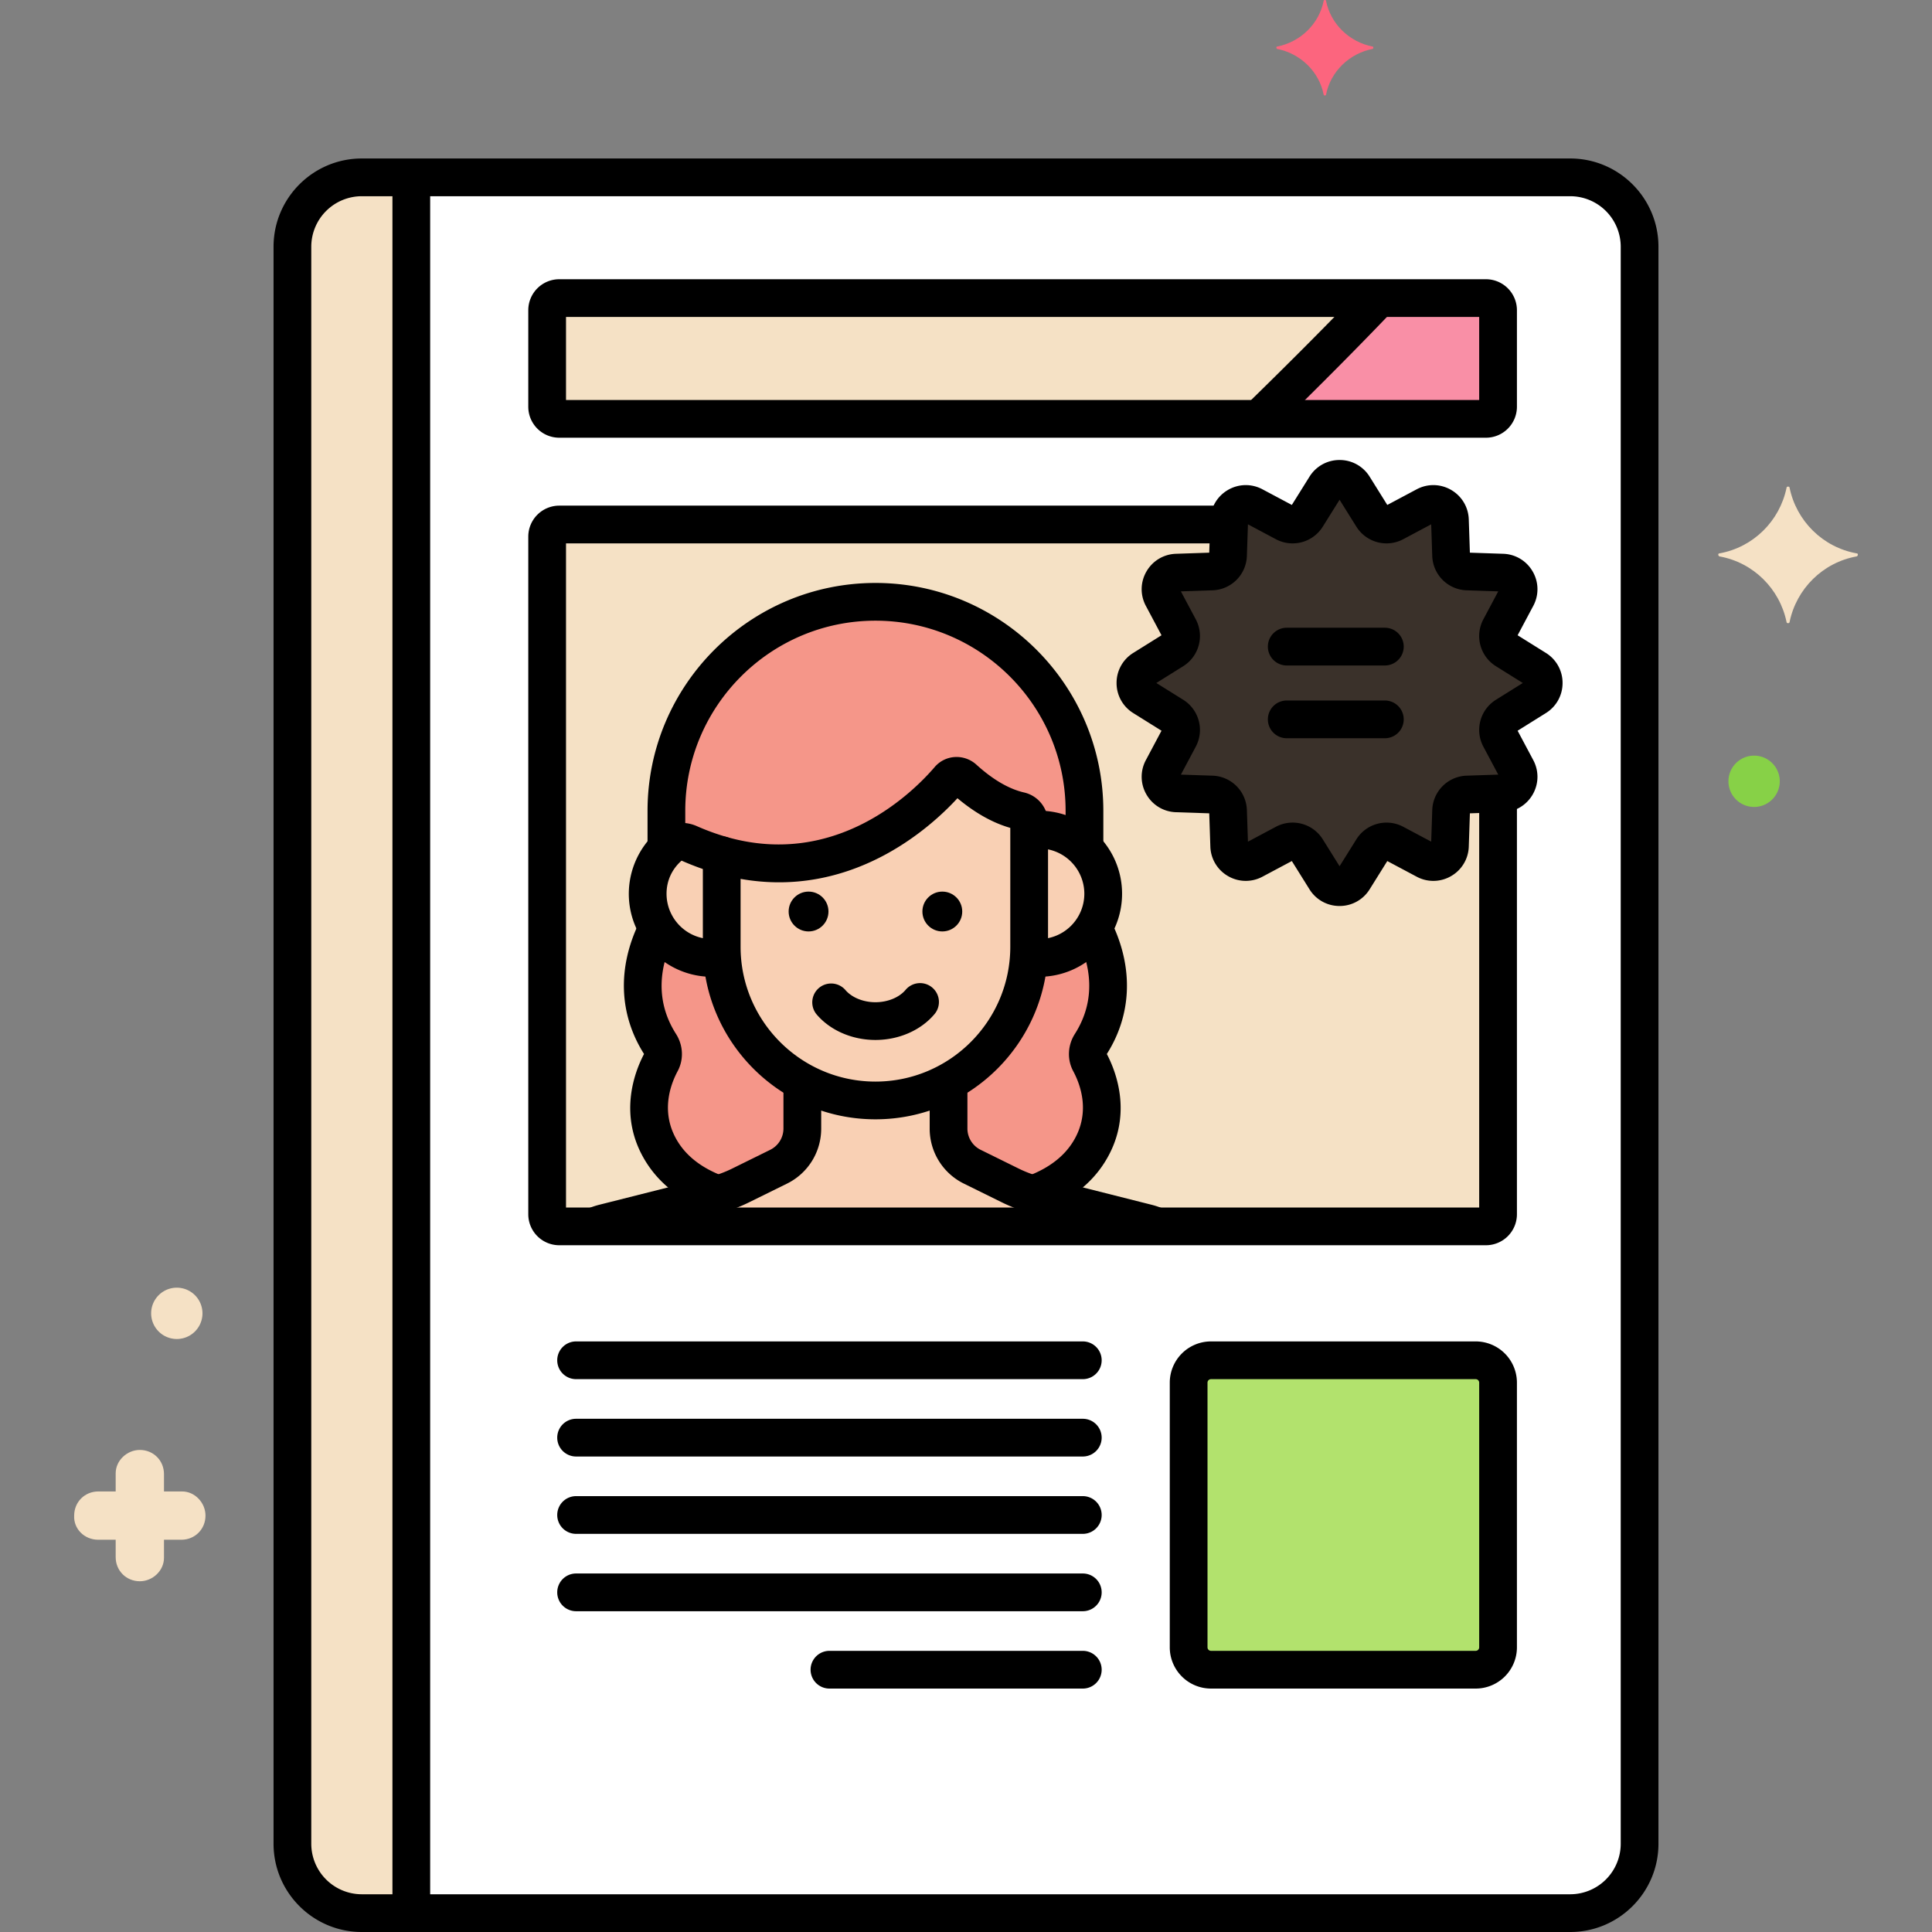
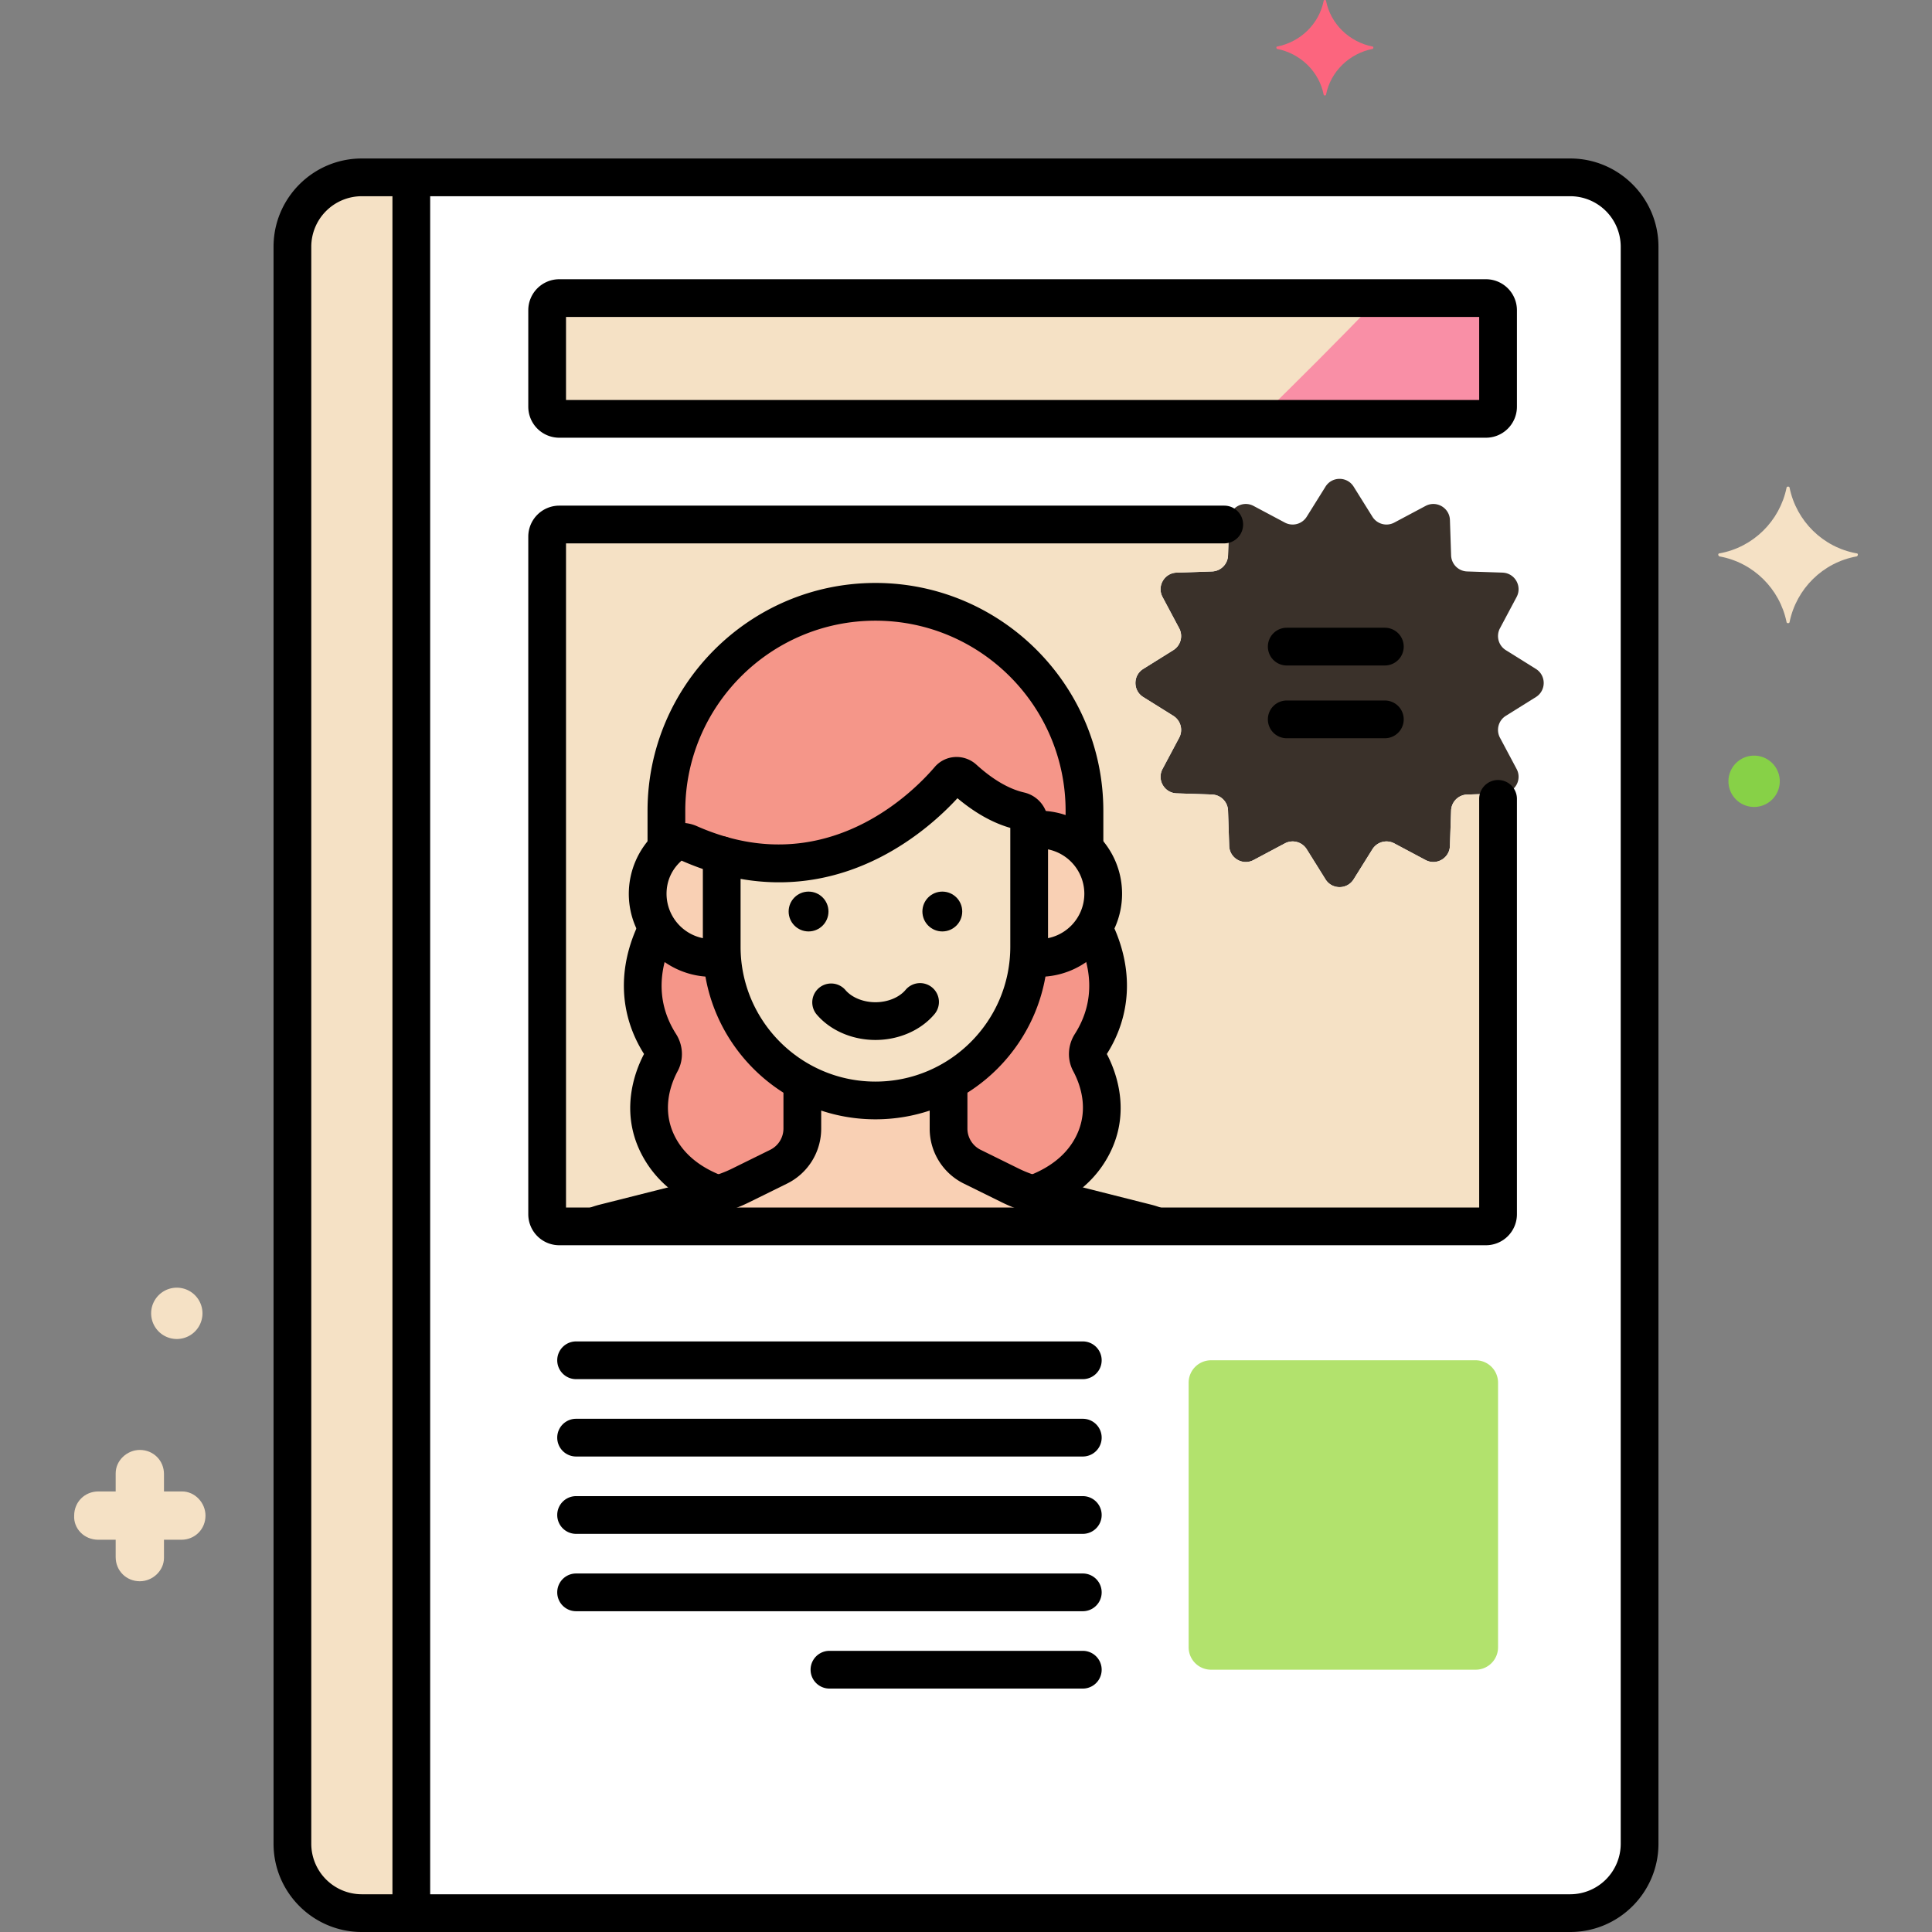
<svg xmlns="http://www.w3.org/2000/svg" version="1.1" width="512" height="512" x="0" y="0" viewBox="0 0 256 256" style="enable-background:new 0 0 512 512" xml:space="preserve" class="">
  <rect x="0" y="0" width="256" height="256" fill="#808080" stroke="none" />
  <g>
    <path fill="#FFFFFF" d="M208.061 23.5H47.939c-5.056 0-9.193 4.137-9.193 9.193v211.615c0 5.056 4.137 9.193 9.193 9.193h160.122c5.056 0 9.193-4.137 9.193-9.193V32.693c0-5.056-4.137-9.193-9.193-9.193z" opacity="1" data-original="#dae6f1" class="" />
-     <path fill="#F5E1C5" d="M47.939 23.5c-5.056 0-9.193 4.137-9.193 9.193v211.615c0 5.056 4.137 9.193 9.193 9.193H54.5v-230h-6.561z" opacity="1" data-original="#966aea" class="" />
+     <path fill="#F5E1C5" d="M47.939 23.5c-5.056 0-9.193 4.137-9.193 9.193v211.615c0 5.056 4.137 9.193 9.193 9.193H54.5v-230z" opacity="1" data-original="#966aea" class="" />
    <path fill="#F5E1C5" d="M196.896 39.5H74.104c-.886 0-1.604.718-1.604 1.604v12.793c0 .886.718 1.604 1.604 1.604h122.793c.886 0 1.604-.718 1.604-1.604V41.104a1.605 1.605 0 0 0-1.605-1.604z" opacity="1" data-original="#f5c84c" class="" />
    <path fill="#F98FA6" d="M196.896 39.5h-14.194c-5.27 5.529-11.213 11.428-15.898 16h30.092c.886 0 1.604-.718 1.604-1.604V41.104c0-.886-.718-1.604-1.604-1.604z" opacity="1" data-original="#f98fa6" class="" />
    <path fill="#B2E26D" d="M195.541 180.245H160.46a2.968 2.968 0 0 0-2.959 2.959v35.081a2.968 2.968 0 0 0 2.959 2.959h35.081a2.968 2.968 0 0 0 2.959-2.959v-35.081a2.968 2.968 0 0 0-2.959-2.959z" opacity="1" data-original="#b2e26d" class="" />
    <path fill="#3A312A" d="m203.515 88.636-3.986-2.489a2.197 2.197 0 0 1-.776-2.897l2.206-4.144c.764-1.435-.241-3.175-1.866-3.229l-4.69-.157a2.198 2.198 0 0 1-2.123-2.123l-.157-4.691c-.054-1.625-1.794-2.63-3.229-1.866l-4.144 2.206a2.197 2.197 0 0 1-2.897-.776l-2.489-3.986c-.861-1.378-2.867-1.378-3.728 0l-2.489 3.986a2.197 2.197 0 0 1-2.897.776l-4.144-2.206c-1.435-.764-3.175.241-3.229 1.866l-.157 4.69a2.198 2.198 0 0 1-2.123 2.123l-4.691.157c-1.625.054-2.63 1.794-1.866 3.229l2.206 4.144a2.197 2.197 0 0 1-.776 2.897l-3.986 2.489c-1.378.861-1.378 2.867 0 3.728l3.986 2.489a2.197 2.197 0 0 1 .776 2.897l-2.206 4.144c-.764 1.435.241 3.175 1.866 3.229l4.69.157a2.198 2.198 0 0 1 2.123 2.123l.157 4.691c.054 1.625 1.794 2.63 3.229 1.866l4.144-2.206a2.197 2.197 0 0 1 2.897.776l2.489 3.986c.861 1.378 2.867 1.378 3.728 0l2.489-3.986a2.197 2.197 0 0 1 2.897-.776l4.144 2.206c1.435.764 3.175-.241 3.229-1.866l.157-4.69a2.198 2.198 0 0 1 2.123-2.123l4.691-.157c1.625-.054 2.63-1.794 1.866-3.229l-2.206-4.144a2.197 2.197 0 0 1 .776-2.897l3.986-2.489c1.378-.861 1.378-2.867 0-3.728z" opacity="1" data-original="#fca265" class="" />
    <path fill="#F5E1C5" d="M194.403 105.281a2.198 2.198 0 0 0-2.123 2.123l-.157 4.69c-.055 1.625-1.794 2.63-3.229 1.866l-4.144-2.206a2.197 2.197 0 0 0-2.897.776l-2.489 3.986c-.861 1.378-2.867 1.378-3.728 0l-2.489-3.986a2.198 2.198 0 0 0-2.897-.776l-4.144 2.206c-1.435.764-3.175-.241-3.229-1.866l-.157-4.691a2.198 2.198 0 0 0-2.123-2.123l-4.69-.157c-1.625-.055-2.63-1.794-1.866-3.229l2.206-4.144a2.197 2.197 0 0 0-.776-2.897l-3.986-2.489c-1.378-.861-1.378-2.867 0-3.728l3.986-2.489a2.198 2.198 0 0 0 .776-2.897l-2.206-4.144c-.764-1.435.241-3.175 1.866-3.229l4.691-.157a2.198 2.198 0 0 0 2.123-2.123l.137-4.096H74.104c-.886 0-1.604.718-1.604 1.604v89.793c0 .886.718 1.604 1.604 1.604h122.793c.886 0 1.604-.718 1.604-1.604v-55.753z" opacity="1" data-original="#70d6f9" class="" />
    <path fill="#F9D0B4" d="M137.676 109.923c-.445 0-.881.038-1.307.104v15.42c0 .459-.021.914-.051 1.366a8.56 8.56 0 0 0 1.358.118 8.504 8.504 0 0 0 0-17.008z" opacity="1" data-original="#f9d0b4" class="" />
-     <path fill="#F9D0B4" d="M135.116 107.439c-2.061-.478-4.564-1.671-7.432-4.278a1.351 1.351 0 0 0-1.941.109c-3.102 3.621-14.103 14.606-30.112 10.046v12.13c0 11.203 9.166 20.369 20.369 20.369s20.369-9.166 20.369-20.369V108.99c0-.747-.524-1.382-1.253-1.551z" opacity="1" data-original="#f9d0b4" class="" />
    <path fill="#F9D0B4" d="M95.631 125.447v-12.13a33.104 33.104 0 0 1-4.308-1.564 2.593 2.593 0 0 0-2.817.484 8.46 8.46 0 0 0-2.686 6.191 8.504 8.504 0 0 0 8.504 8.504c.464 0 .915-.047 1.358-.119-.03-.452-.051-.907-.051-1.366z" opacity="1" data-original="#f9d0b4" class="" />
    <path fill="#F59689" d="M116 79.744c-15.234 0-27.698 12.464-27.698 27.698v5.005c.069-.07.133-.144.204-.211a2.592 2.592 0 0 1 2.817-.484 33.262 33.262 0 0 0 4.308 1.565c16.009 4.56 27.01-6.425 30.112-10.046a1.351 1.351 0 0 1 1.941-.109c2.869 2.607 5.371 3.8 7.432 4.278a1.598 1.598 0 0 1 1.253 1.552v1.036a8.479 8.479 0 0 1 7.329 2.396v-4.981c0-15.235-12.464-27.699-27.698-27.699z" opacity="1" data-original="#fed690" class="" />
    <path fill="#F9D0B4" d="m151.971 162.059-4.048-1.022-10.516-2.654a17.776 17.776 0 0 1-3.524-1.296l-5.036-2.483a5.664 5.664 0 0 1-3.159-5.079v-6.177a20.186 20.186 0 0 1-9.688 2.468c-3.501 0-6.803-.895-9.688-2.468v6.177a5.663 5.663 0 0 1-3.158 5.079l-5.036 2.483a17.839 17.839 0 0 1-3.524 1.296l-10.516 2.654-4.048 1.022a8.329 8.329 0 0 0-1.292.441h74.526a8.413 8.413 0 0 0-1.293-.441z" opacity="1" data-original="#f9d0b4" class="" />
    <path fill="#F59689" d="M144.531 138.349c3.891-6.101 2.053-12.042.337-15.397a8.49 8.49 0 0 1-7.192 3.979 8.56 8.56 0 0 1-1.358-.118c-.478 7.127-4.66 13.281-10.629 16.535v6.177a5.655 5.655 0 0 0 2.7 4.811c.666.41-.179-.071 5.494 2.751.763.376 1.771.775 2.549 1.018.154.048.31.09.466.134 2.998-1.097 5.642-2.839 7.355-5.551 3.141-4.973 1.308-9.792.152-11.948-.407-.757-.337-1.666.126-2.391zM95.682 126.813a8.56 8.56 0 0 1-1.358.119 8.49 8.49 0 0 1-7.192-3.979c-1.716 3.355-3.554 9.296.337 15.397.462.725.532 1.633.126 2.391-1.156 2.157-2.989 6.975.152 11.948 1.713 2.712 4.358 4.454 7.355 5.551.156-.044.312-.086.466-.134a19.59 19.59 0 0 0 2.549-1.018c6.042-3.006 4.878-2.371 5.494-2.751a5.655 5.655 0 0 0 2.7-4.811v-6.177c-5.969-3.255-10.15-9.409-10.629-16.536z" opacity="1" data-original="#fed690" class="" />
    <path fill="#FC657E" d="M181.9 6.175c-3.1-.6-5.6-3-6.2-6.1 0-.1-.3-.1-.3 0-.6 3.1-3.1 5.5-6.2 6.1-.1 0-.1.2 0 .3 3.1.6 5.6 3 6.2 6.1 0 .1.3.1.3 0 .6-3.1 3.1-5.5 6.2-6.1.1-.1.1-.3 0-.3z" opacity="1" data-original="#fc657e" class="" />
    <path fill="#F5E1C5" d="M24.128 197.625h-2.4v-2.3c0-1.8-1.4-3.2-3.2-3.2-1.7 0-3.2 1.4-3.2 3.1v2.4h-2.3c-1.8 0-3.2 1.4-3.2 3.2-.1 1.7 1.3 3.2 3.2 3.2h2.3v2.3c0 1.8 1.4 3.2 3.2 3.2 1.7 0 3.2-1.4 3.2-3.1v-2.4h2.3c1.8 0 3.2-1.4 3.2-3.2 0-1.7-1.4-3.2-3.1-3.2z" opacity="1" data-original="#70d6f9" class="" />
    <path fill="#F5E1C5" d="M23.428 170.625a3.4 3.4 0 1 0 0 6.8 3.4 3.4 0 0 0 0-6.8z" opacity="1" data-original="#f5c84c" class="" />
    <path fill="#87D147" d="M232.428 100.125a3.4 3.4 0 1 0 0 6.8 3.4 3.4 0 0 0 0-6.8z" opacity="1" data-original="#87d147" class="" />
    <path fill="#F5E1C5" d="M246.028 73.325c-4.5-.8-8-4.3-8.9-8.7 0-.2-.4-.2-.4 0-.9 4.4-4.4 7.9-8.9 8.7-.2 0-.2.3 0 .4 4.5.8 8 4.3 8.9 8.7 0 .2.4.2.4 0 .9-4.4 4.4-7.9 8.9-8.7.2-.1.2-.4 0-.4z" opacity="1" data-original="#f5c84c" class="" />
    <path d="M208.061 21H47.939c-6.447 0-11.693 5.246-11.693 11.693v211.614c0 6.447 5.246 11.693 11.693 11.693h160.122c6.447 0 11.693-5.246 11.693-11.693V32.693c0-6.447-5.246-11.693-11.693-11.693zm6.693 223.307a6.7 6.7 0 0 1-6.693 6.693H47.939a6.7 6.7 0 0 1-6.693-6.693V32.693A6.7 6.7 0 0 1 47.939 26h160.122a6.7 6.7 0 0 1 6.693 6.693z" fill="#000000" opacity="1" data-original="#000000" class="" />
    <path d="M183.5 83.179h-13a2.5 2.5 0 1 0 0 5h13a2.5 2.5 0 1 0 0-5zM183.5 92.821h-13a2.5 2.5 0 1 0 0 5h13a2.5 2.5 0 1 0 0-5zM143.477 177.745H76.336a2.5 2.5 0 1 0 0 5h67.141a2.5 2.5 0 1 0 0-5zM143.477 187.995H76.336a2.5 2.5 0 1 0 0 5h67.141a2.5 2.5 0 1 0 0-5zM143.477 198.245H76.336a2.5 2.5 0 1 0 0 5h67.141a2.5 2.5 0 1 0 0-5zM143.477 218.745h-33.57a2.5 2.5 0 1 0 0 5h33.57a2.5 2.5 0 1 0 0-5zM143.477 208.495H76.336a2.5 2.5 0 1 0 0 5h67.141a2.5 2.5 0 1 0 0-5zM123.519 130.851a2.5 2.5 0 0 0-3.522.31c-.848 1.012-2.379 1.64-3.997 1.64s-3.149-.628-3.997-1.64a2.501 2.501 0 0 0-3.832 3.212c1.799 2.146 4.726 3.428 7.829 3.428s6.03-1.282 7.829-3.428a2.5 2.5 0 0 0-.31-3.522z" fill="#000000" opacity="1" data-original="#000000" class="" />
    <circle cx="124.862" cy="120.781" r="2.639" fill="#000000" opacity="1" data-original="#000000" class="" />
    <circle cx="107.138" cy="120.781" r="2.639" fill="#000000" opacity="1" data-original="#000000" class="" />
    <path d="M54.5 22.083a2.5 2.5 0 0 0-2.5 2.5v227.98a2.5 2.5 0 1 0 5 0V24.583a2.5 2.5 0 0 0-2.5-2.5zM196.896 37H74.104A4.109 4.109 0 0 0 70 41.104v12.793A4.108 4.108 0 0 0 74.104 58h122.793a4.109 4.109 0 0 0 4.104-4.104V41.104A4.11 4.11 0 0 0 196.896 37zM196 53H75V42h121z" fill="#000000" opacity="1" data-original="#000000" class="" />
-     <path d="M184.009 38.134a2.5 2.5 0 0 0-3.535.08c-4.157 4.348-9.156 9.378-14.857 14.951a2.5 2.5 0 1 0 3.496 3.575c5.742-5.612 10.78-10.683 14.977-15.071a2.502 2.502 0 0 0-.081-3.535zM195.541 177.745H160.46a5.465 5.465 0 0 0-5.459 5.459v35.081a5.465 5.465 0 0 0 5.459 5.459h35.081a5.465 5.465 0 0 0 5.459-5.459v-35.081a5.465 5.465 0 0 0-5.459-5.459zm.459 40.541c0 .249-.21.459-.459.459H160.46a.465.465 0 0 1-.459-.459v-35.081c0-.249.21-.459.459-.459h35.081c.249 0 .459.21.459.459zM204.839 86.516l-3.746-2.339 2.073-3.895a4.667 4.667 0 0 0-.079-4.558 4.666 4.666 0 0 0-3.91-2.345l-4.408-.148-.148-4.408c-.054-1.631-.931-3.093-2.344-3.91s-3.118-.847-4.558-.079l-3.895 2.074-2.34-3.747a4.668 4.668 0 0 0-3.985-2.209 4.67 4.67 0 0 0-3.984 2.209l-2.339 3.746-3.895-2.073c-1.44-.767-3.145-.738-4.558.079s-2.291 2.278-2.345 3.91l-.148 4.408-4.408.148c-1.631.054-3.093.931-3.91 2.344s-.847 3.118-.079 4.558l2.074 3.895-3.747 2.34a4.668 4.668 0 0 0-2.209 3.985 4.67 4.67 0 0 0 2.209 3.984l3.746 2.339-2.073 3.895a4.667 4.667 0 0 0 .079 4.558 4.666 4.666 0 0 0 3.91 2.345l4.408.148.148 4.408a4.67 4.67 0 0 0 2.344 3.91 4.672 4.672 0 0 0 4.558.079l3.895-2.074 2.34 3.747a4.668 4.668 0 0 0 3.985 2.209 4.67 4.67 0 0 0 3.984-2.209l2.339-3.746 3.895 2.073a4.667 4.667 0 0 0 4.558-.079 4.666 4.666 0 0 0 2.345-3.91l.148-4.408 4.408-.148c1.631-.054 3.093-.931 3.91-2.344s.847-3.118.079-4.558l-2.074-3.895 3.747-2.34a4.668 4.668 0 0 0 2.209-3.985 4.665 4.665 0 0 0-2.209-3.984zm-6.634 6.217a4.711 4.711 0 0 0-1.658 6.191l1.979 3.716-4.206.141a4.71 4.71 0 0 0-4.538 4.537l-.141 4.206-3.715-1.978a4.713 4.713 0 0 0-6.193 1.658l-2.233 3.575-2.233-3.575a4.708 4.708 0 0 0-6.192-1.658l-3.716 1.979-.141-4.206a4.71 4.71 0 0 0-4.537-4.538l-4.206-.141 1.978-3.715a4.712 4.712 0 0 0-1.658-6.193L153.22 90.5l3.575-2.233a4.711 4.711 0 0 0 1.658-6.191l-1.979-3.716 4.206-.141a4.71 4.71 0 0 0 4.538-4.537l.141-4.206 3.715 1.978a4.711 4.711 0 0 0 6.193-1.658l2.233-3.575 2.233 3.575a4.71 4.71 0 0 0 6.191 1.658l3.716-1.979.141 4.206a4.71 4.71 0 0 0 4.537 4.538l4.206.141-1.978 3.715a4.712 4.712 0 0 0 1.658 6.193l3.575 2.233z" fill="#000000" opacity="1" data-original="#000000" class="" />
    <path d="M198.5 103.354a2.5 2.5 0 0 0-2.5 2.5V160H75V72h87.219a2.5 2.5 0 1 0 0-5H74.104A4.109 4.109 0 0 0 70 71.104v89.793a4.109 4.109 0 0 0 4.104 4.104h122.793a4.109 4.109 0 0 0 4.104-4.104v-55.042a2.501 2.501 0 0 0-2.501-2.501z" fill="#000000" opacity="1" data-original="#000000" class="" />
    <path d="M137.676 107.423c-.278 0-.553.011-.825.032-1.376.106-2.406 1.308-2.3 2.685s1.314 2.402 2.685 2.3a6.01 6.01 0 0 1 6.444 5.987 6.01 6.01 0 0 1-6.004 6.004c-.202 0-.4-.014-.596-.036a2.5 2.5 0 1 0-.564 4.968c.381.043.767.068 1.16.068 6.067 0 11.004-4.937 11.004-11.004s-4.936-11.004-11.004-11.004z" fill="#000000" opacity="1" data-original="#000000" class="" />
    <path d="M135.681 105.004c-2.006-.465-4.131-1.708-6.317-3.694a3.9 3.9 0 0 0-2.844-1 3.809 3.809 0 0 0-2.675 1.333v.001c-2.764 3.226-12.917 13.429-27.528 9.268a2.501 2.501 0 0 0-3.185 2.404v12.13c0 12.61 10.259 22.869 22.869 22.869s22.869-10.259 22.869-22.869V108.99a4.086 4.086 0 0 0-3.189-3.986zm-1.812 20.443c0 9.853-8.016 17.869-17.869 17.869s-17.869-8.016-17.869-17.869v-8.99c14.606 2.583 24.895-6.521 28.736-10.689 2.319 1.944 4.668 3.263 7.002 3.931z" fill="#000000" opacity="1" data-original="#000000" class="" />
    <path d="M90.313 114.039a35.8 35.8 0 0 0 4.633 1.682 2.5 2.5 0 0 0 1.37-4.808 30.812 30.812 0 0 1-3.983-1.447 5.083 5.083 0 0 0-5.536.947 11.032 11.032 0 0 0-3.477 8.015c0 6.068 4.937 11.004 11.004 11.004.308 0 .612-.016.913-.043a2.5 2.5 0 1 0-.452-4.98 4.995 4.995 0 0 1-.461.022 6.01 6.01 0 0 1-6.004-6.004c0-1.67.673-3.221 1.993-4.388z" fill="#000000" opacity="1" data-original="#000000" class="" />
    <path d="M116 77.244c-16.651 0-30.198 13.547-30.198 30.198v4.828a2.5 2.5 0 1 0 5 0v-4.828c0-13.895 11.304-25.198 25.198-25.198s25.198 11.304 25.198 25.198v4.463a2.5 2.5 0 1 0 5 0v-4.463c0-16.651-13.547-30.198-30.198-30.198zM106.312 141.271a2.5 2.5 0 0 0-2.5 2.5v5.753c0 1.213-.676 2.3-1.764 2.837l-5.037 2.483a15.27 15.27 0 0 1-3.028 1.114l-14.563 3.676c-.418.105-.836.238-1.244.395a2.499 2.499 0 1 0 1.793 4.667c.217-.083.441-.155.673-.213l4.043-1.021 7.363-1.858 3.157-.797a20.386 20.386 0 0 0 4.019-1.478l5.037-2.483a8.112 8.112 0 0 0 4.552-7.321v-5.753a2.503 2.503 0 0 0-2.501-2.501zM153.802 160.021c-.399-.152-.81-.282-1.22-.385l-14.565-3.677a15.302 15.302 0 0 1-3.029-1.114l-5.036-2.483a3.144 3.144 0 0 1-1.764-2.837v-5.4a2.5 2.5 0 1 0-5 0v5.4a8.112 8.112 0 0 0 4.553 7.321l5.036 2.483a20.4 20.4 0 0 0 4.018 1.478l14.565 3.677c.226.057.445.126.658.208a2.502 2.502 0 0 0 3.228-1.443 2.5 2.5 0 0 0-1.444-3.228z" fill="#000000" opacity="1" data-original="#000000" class="" />
    <path d="M147.518 122.689a2.501 2.501 0 0 0-4.547 2.081c1.383 3.021 2.41 7.596-.548 12.234-.957 1.501-1.042 3.384-.222 4.917 1.011 1.886 2.347 5.618-.063 9.433-1.187 1.878-3.083 3.346-5.635 4.361a2.5 2.5 0 1 0 1.848 4.647c3.556-1.415 6.252-3.546 8.015-6.337 3.849-6.094 1.536-12.006.294-14.365 3.231-5.093 3.536-11.118.858-16.971zM95.673 155.784c-2.644-1.019-4.599-2.51-5.812-4.43-2.409-3.814-1.073-7.547-.062-9.434.82-1.531.734-3.415-.223-4.916-3.047-4.779-1.888-9.486-.379-12.593a2.5 2.5 0 0 0-4.498-2.184c-2.913 5.998-2.687 12.184.639 17.432-1.243 2.361-3.553 8.272.295 14.365 1.799 2.85 4.572 5.011 8.241 6.425a2.5 2.5 0 0 0 1.799-4.665z" fill="#000000" opacity="1" data-original="#000000" class="" />
  </g>
</svg>